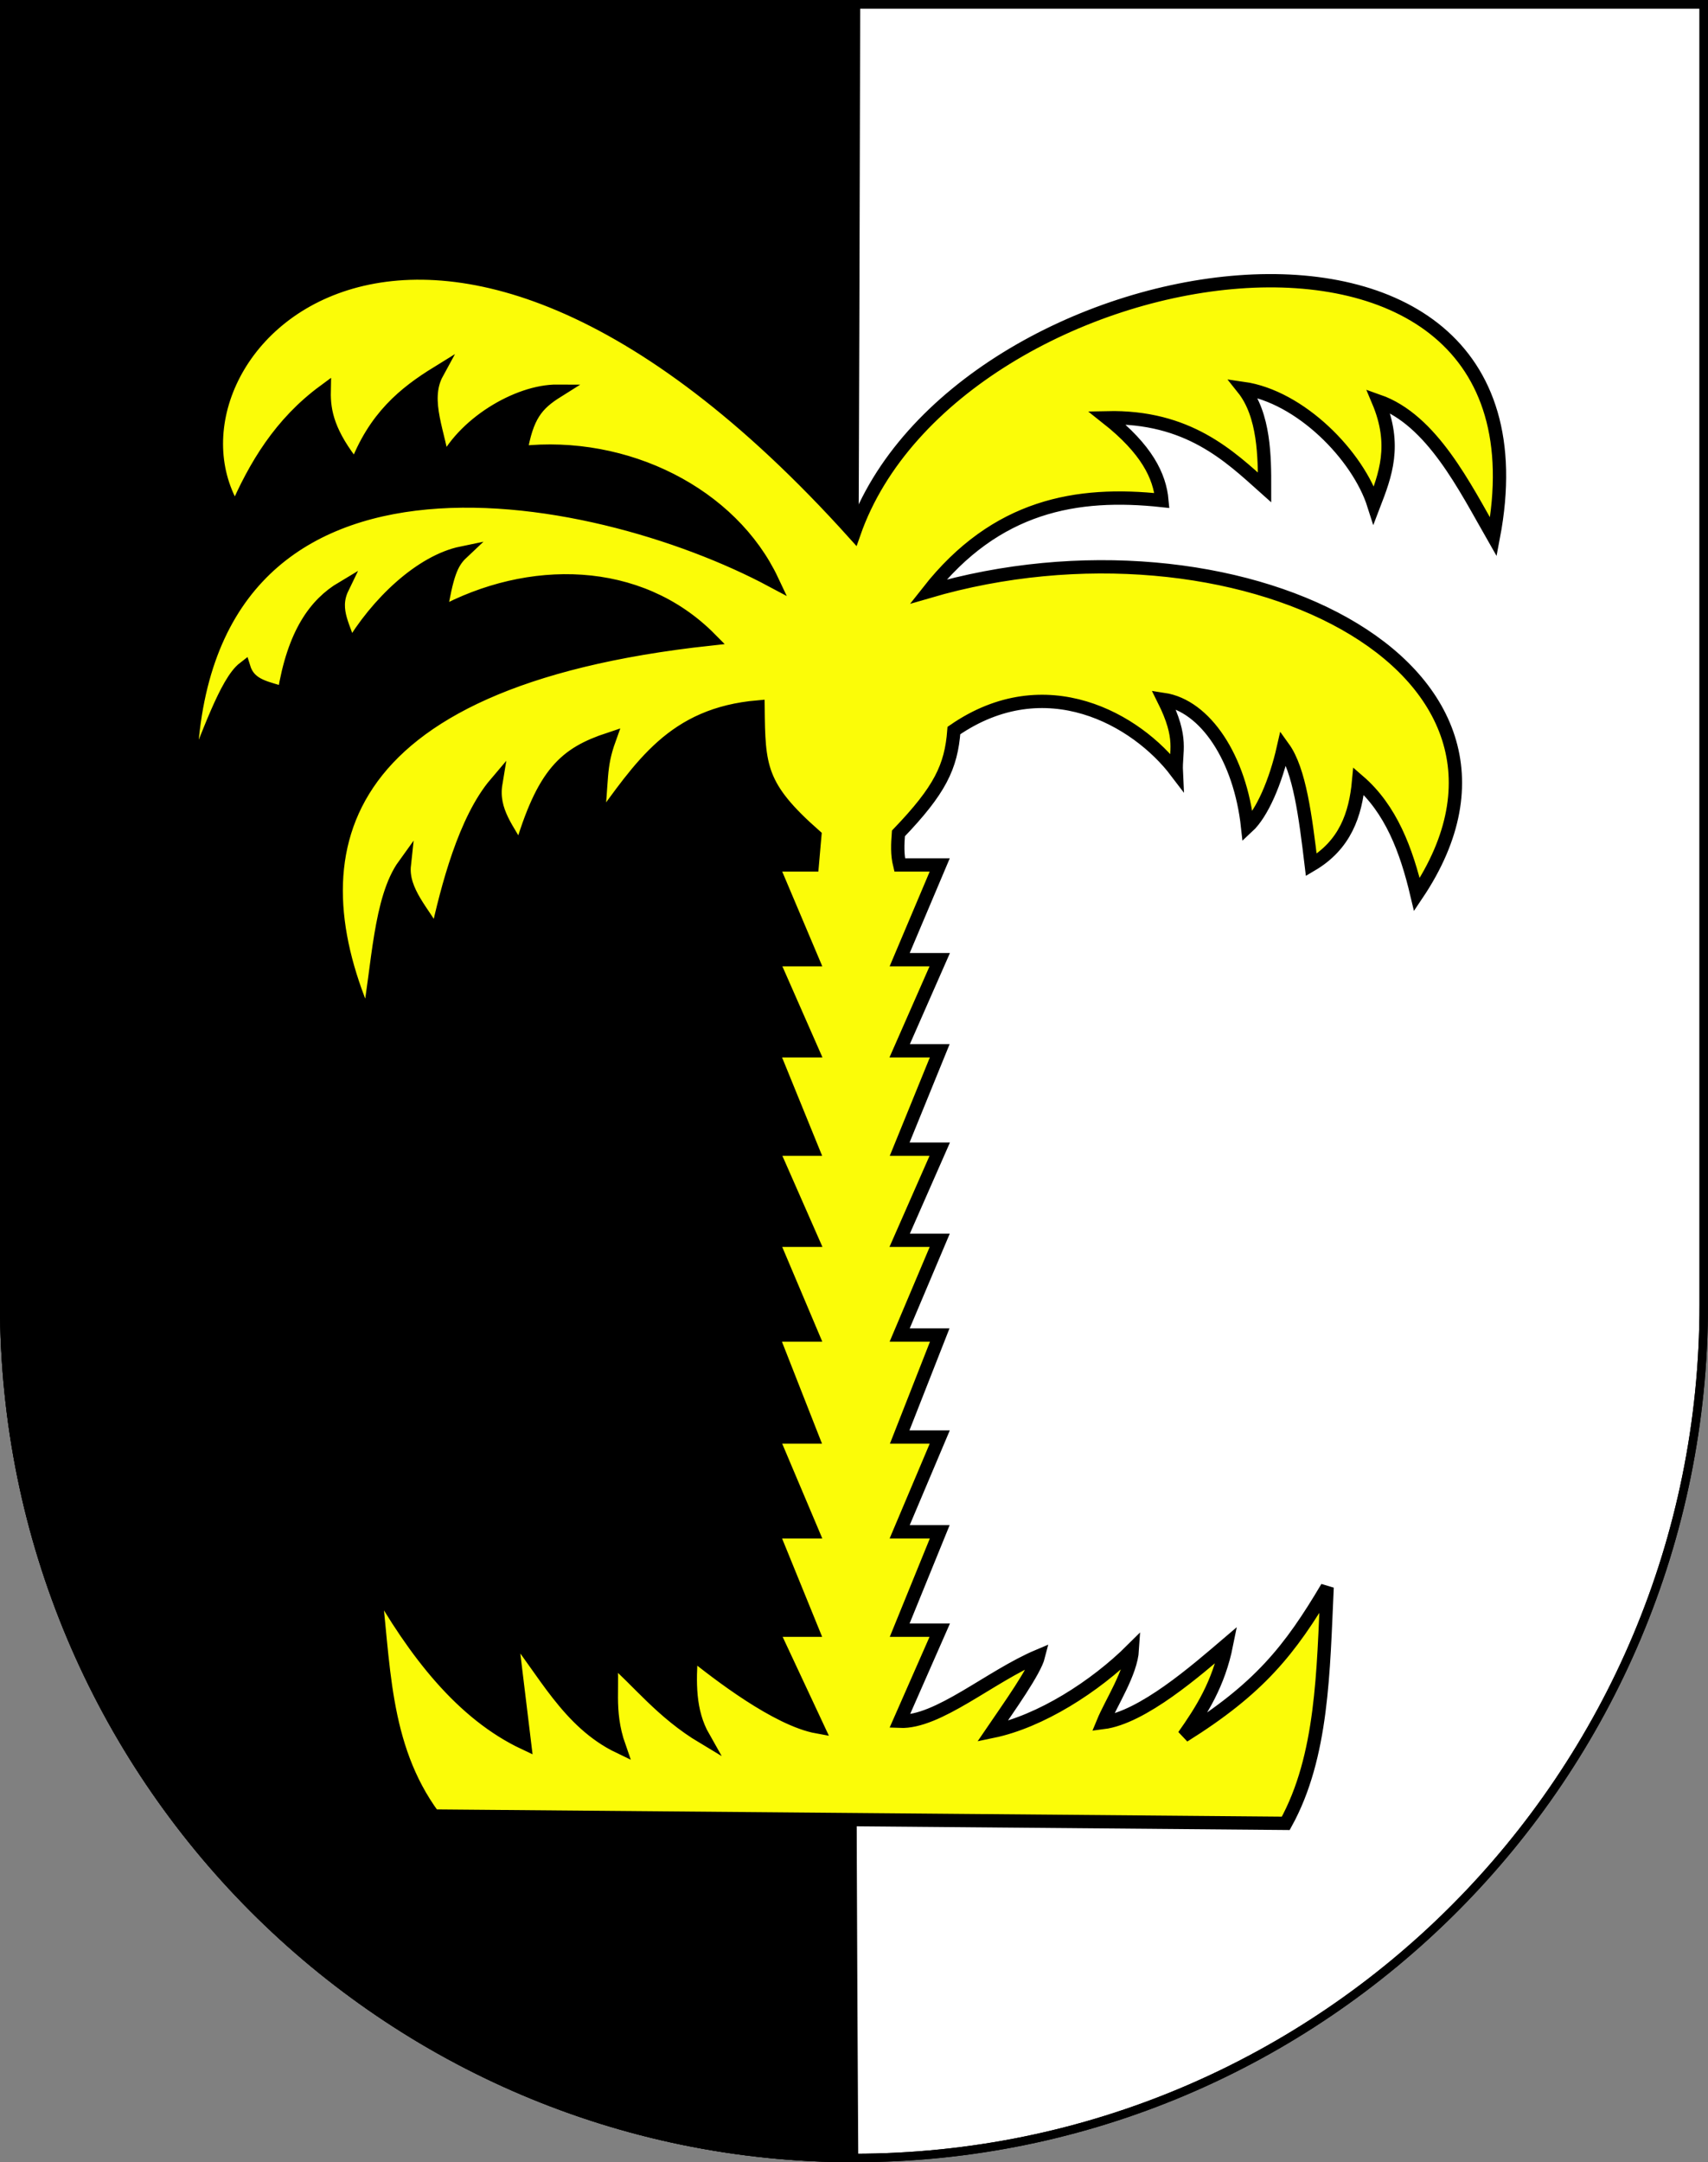
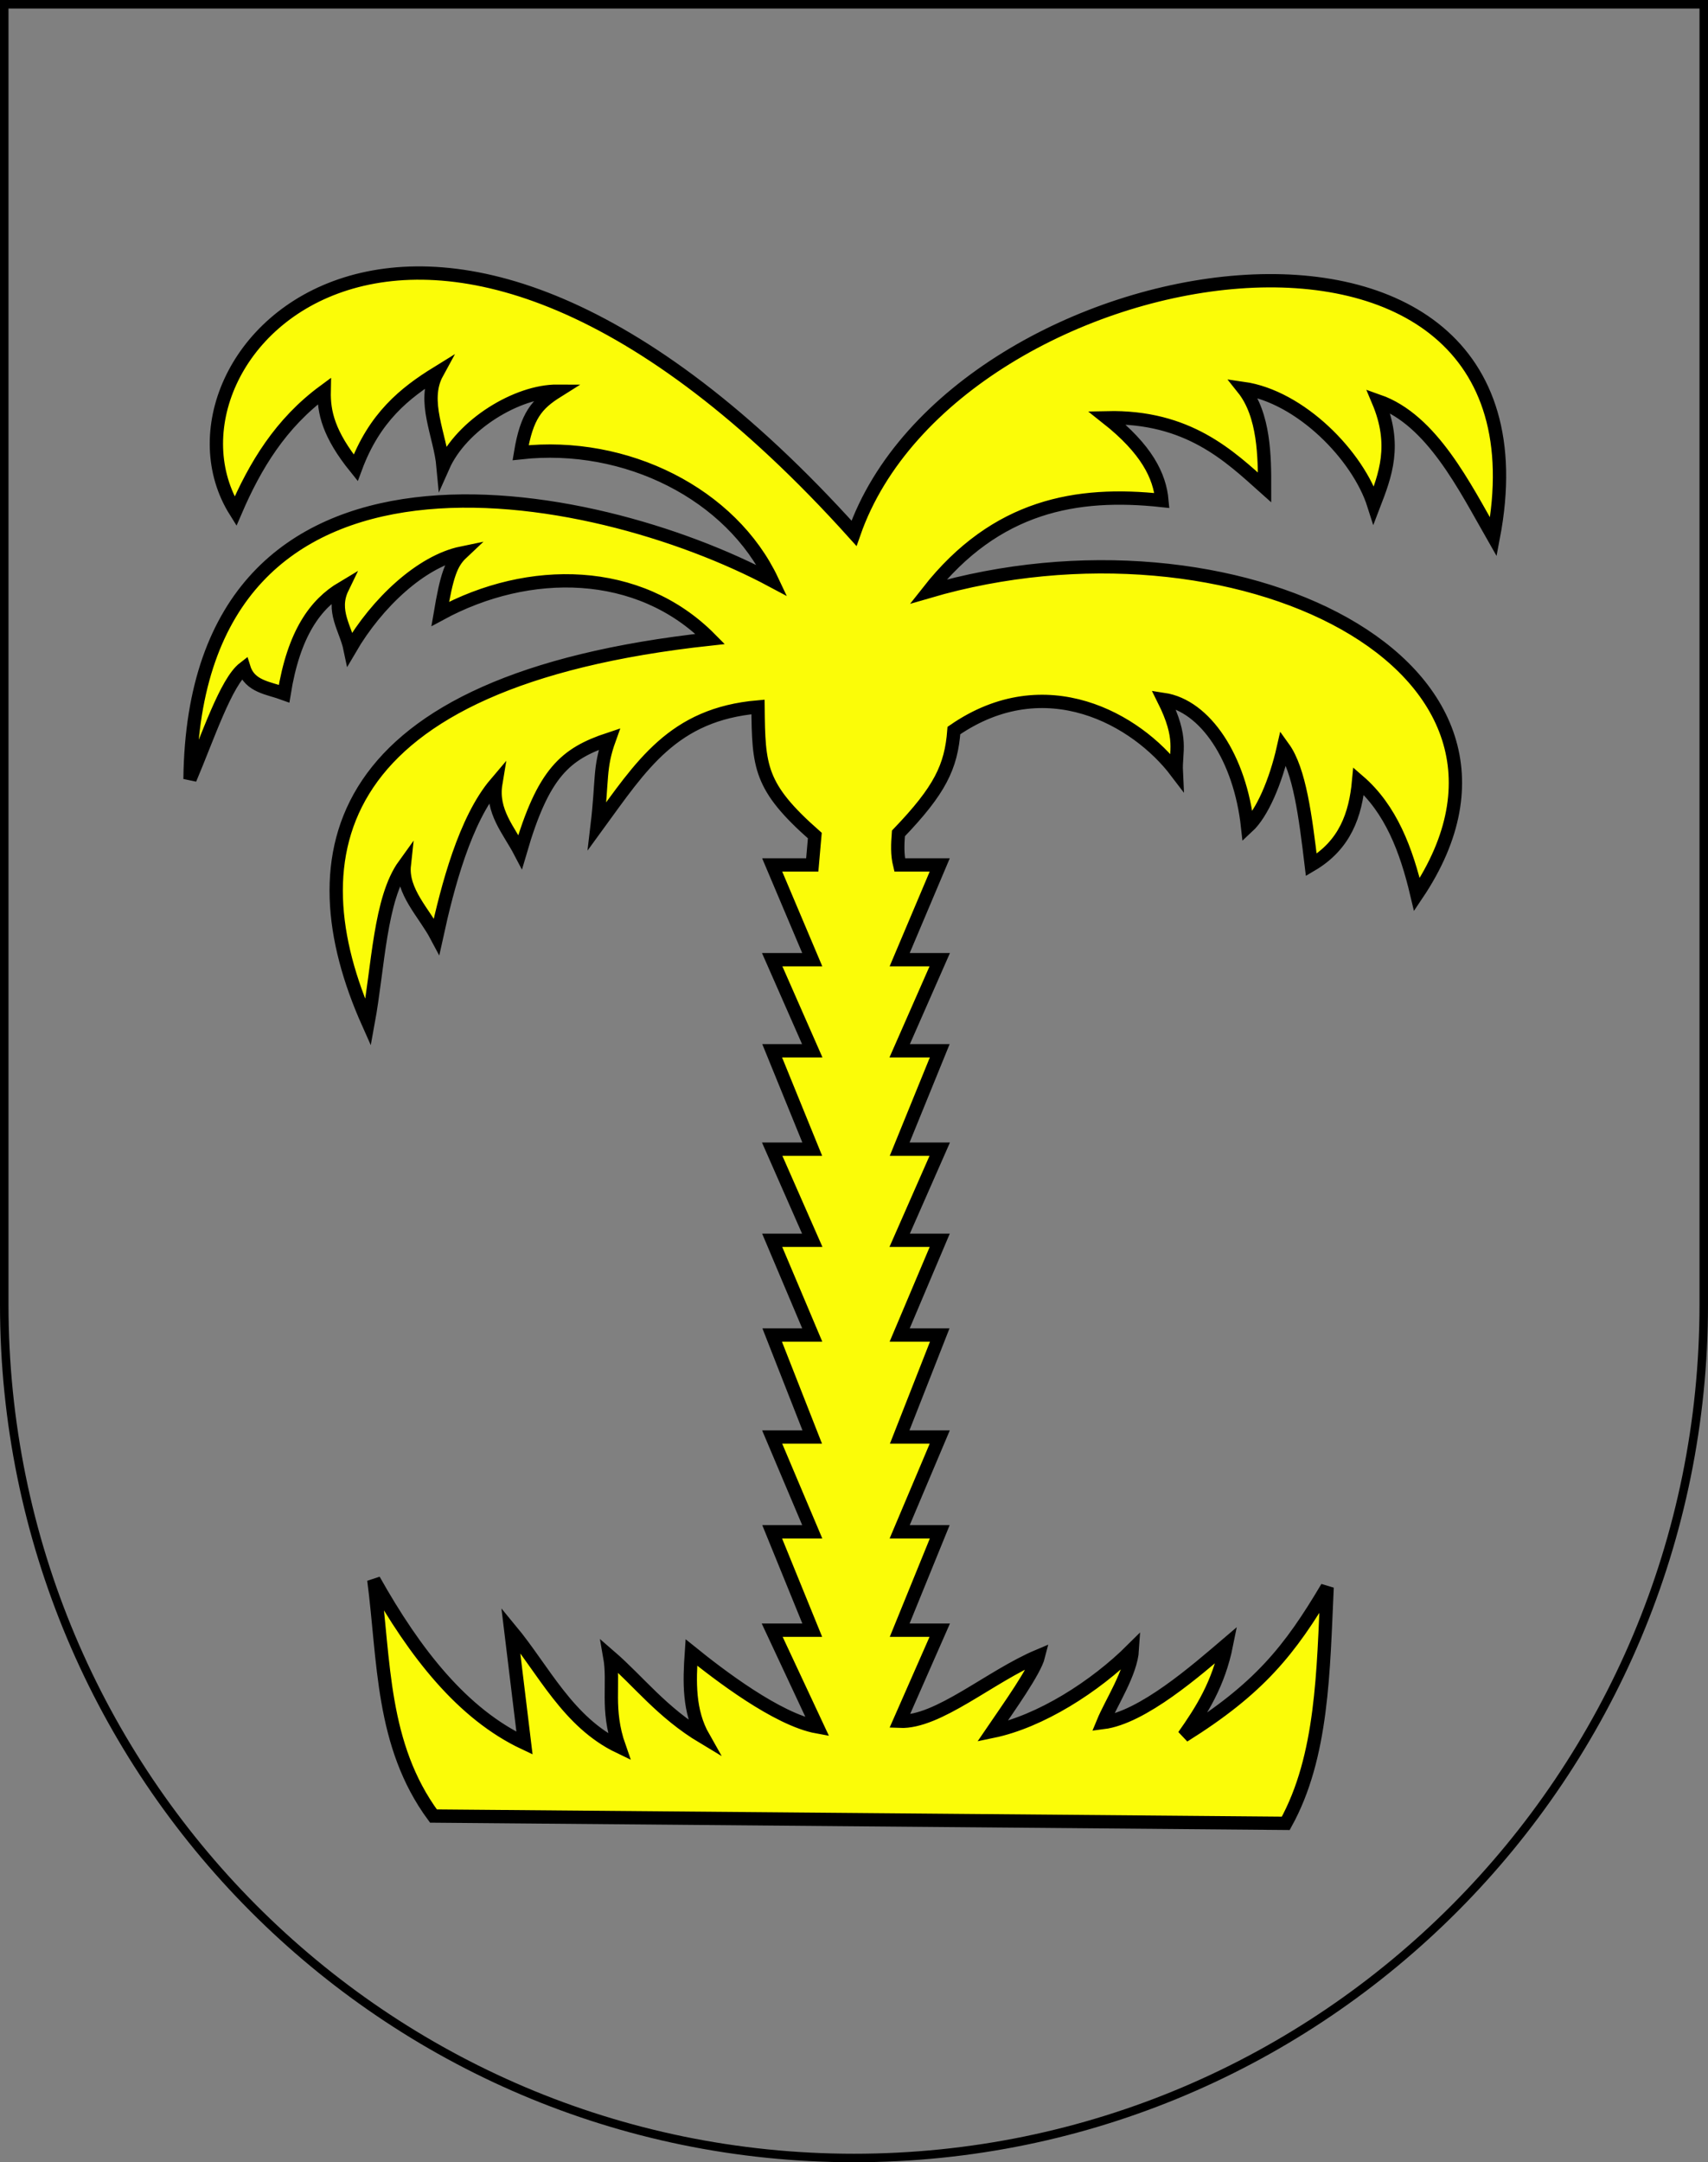
<svg xmlns="http://www.w3.org/2000/svg" version="1.0" width="603" height="763" id="svg20">
  <rect width="100%" height="100%" fill="#808080" stroke="none" />
  <title id="title3973">PzBtl 33</title>
  <desc id="desc22">Coat of Arms of Canton of Freiburg (Fribourg)</desc>
  <defs id="defs29">
    <linearGradient id="linearGradient2893">
      <stop id="stop2895" style="stop-color:#ffffff;stop-opacity:0.314" offset="0" />
      <stop id="stop2897" style="stop-color:#ffffff;stop-opacity:0.251" offset="0.19" />
      <stop id="stop2901" style="stop-color:#6b6b6b;stop-opacity:0.125" offset="0.6" />
      <stop id="stop2899" style="stop-color:#000000;stop-opacity:0.125" offset="1" />
    </linearGradient>
    <linearGradient id="linearGradient2955">
      <stop id="stop2965" style="stop-color:#ffffff;stop-opacity:0" offset="0" />
      <stop id="stop2959" style="stop-color:#000000;stop-opacity:0.646" offset="1" />
    </linearGradient>
  </defs>
  <g id="layer4" style="display:inline">
-     <path d="m 1.5,1.5 0,458.868 C 1.5,626.679 135.815,761.5 301.5,761.5 467.185,761.5 601.5,626.679 601.5,460.368 L 601.5,1.5 1.5,1.5 z" id="path3239" style="fill:#ffffff;fill-opacity:1;stroke:#000000;stroke-width:3;stroke-miterlimit:4;stroke-opacity:1;stroke-dasharray:none" />
-   </g>
+     </g>
  <g id="g3170" style="display:inline">
-     <path d="m 1.5,1.5 0,458.868 C 1.5,626.679 135.815,761.5 301.5,761.5 c -1.739,-289.423 8.8e-4,-443.528 0.693,-760 z" id="path3172" style="fill:#000000;fill-opacity:1;stroke:#000000;stroke-width:3;stroke-miterlimit:4;stroke-opacity:1;stroke-dasharray:none" />
-   </g>
+     </g>
  <g id="g3166" style="display:inline">
    <path d="m 1.5,1.5 0,458.868 C 1.5,626.679 135.815,761.5 301.5,761.5 467.185,761.5 601.5,626.679 601.5,460.368 L 601.5,1.5 1.5,1.5 z" id="path3168" style="fill:none;stroke:#000000;stroke-width:3;stroke-miterlimit:4;stroke-opacity:1;stroke-dasharray:none" />
  </g>
  <g id="layer2" style="display:inline">
    <path d="m 453.932,643.409 c 13.075,-23.654 13.227,-53.768 14.6,-83.273 -13.181,22.239 -23.945,35.735 -50.606,52.411 6.337,-8.968 12.312,-18.418 15.068,-32.162 -10.425,8.881 -29.606,25.713 -43.592,27.472 2.904,-7.053 9.878,-17.528 10.379,-25.783 -13.227,13.176 -32.549,25.406 -49.411,28.888 5.995,-8.796 14.939,-21.308 16.276,-26.614 -17.098,7.195 -35.502,23.643 -49.021,23.055 l 14.145,-32.148 -14.145,0 14.145,-34.72 -14.145,0 14.145,-33.434 -14.145,0 14.145,-36.006 -14.145,0 14.145,-33.434 -14.145,0 14.145,-32.148 -14.145,0 14.145,-34.72 -14.145,0 14.145,-32.148 -14.145,0 14.145,-33.434 -14.145,0 c -0.915,-3.707 -0.718,-7.414 -0.442,-11.121 14.669,-15.289 18.61,-23.461 19.588,-36.302 32.394,-22.398 64.567,-3.868 78.519,14.522 -0.352,-7.357 2.534,-11.477 -4.482,-25.498 14.694,2.22 27.009,20.67 29.654,44.943 5.128,-4.745 9.928,-15.929 12.639,-27.927 5.702,7.913 7.768,24.219 9.833,41.384 11.941,-7.028 15.617,-17.73 16.717,-29.576 11.387,9.822 16.848,24.253 20.575,40.033 54.438,-80.962 -65.061,-138.351 -172.548,-106.901 23.98,-30.489 52.529,-35.391 82.533,-32.148 -0.79,-8.698 -5.376,-18.087 -19.445,-29.2 28.729,-0.647 43.32,13.546 55.685,24.589 0.013,-10.577 -0.044,-25.526 -7.573,-34.954 20.191,2.87 40.609,23.698 46.151,41.163 4.061,-10.576 8.151,-21.115 1.571,-36.695 18.949,6.652 30.556,30.356 40.63,47.956 C 553.245,52.648 336.915,86.752 301.501,188.191 148.561,18.308 48.924,125.874 83.131,180.424 90.066,164.294 99.077,149.35 114.447,138.04 c -0.149,7.354 1.472,15.076 11.119,27.018 6.616,-17.821 17.338,-26.405 28.745,-33.447 -5.453,9.971 1.109,21.945 2.117,32.993 6.559,-14.794 26.219,-26.622 40.318,-26.563 -7.275,4.561 -10.788,8.685 -12.951,21.705 37.333,-4.141 74.441,14.668 88.82,45.163 -63.53,-33.954 -203.987,-61.5 -205.528,69.999 6.356,-14.986 12.712,-34.239 19.068,-39.137 2.058,6.543 8.685,6.994 14.145,9.001 3.433,-21.335 11.103,-31.657 20.575,-37.292 -3.947,8.132 1.253,14.434 2.714,21.484 9.489,-16.253 25.111,-30.87 39.436,-33.824 -3.839,3.614 -5.318,8.076 -7.6,21.497 31.263,-16.953 70.126,-16.632 95.328,8.845 -135.085,14.647 -147.104,76.467 -120.799,135.439 3.636,-19.819 4.101,-43.707 12.781,-55.712 -1.027,9.366 7.027,16.916 11.417,25.199 3.825,-17.501 10.001,-41.164 20.887,-53.958 -1.64,9.858 4.636,16.549 8.611,24.161 8.168,-27.999 15.911,-34.656 31.486,-39.812 -3.69,10.236 -2.354,14.035 -4.339,30.733 15.719,-21.544 26.827,-39.48 56.815,-42.072 0.222,21.132 0.458,28.131 20.056,45.397 l -0.909,10.352 -14.145,0 14.145,33.434 -14.145,0 14.145,32.148 -14.145,0 14.145,34.72 -14.145,0 14.145,32.148 -14.145,0 14.145,33.434 -14.145,0 14.145,36.006 -14.145,0 14.145,33.434 -14.145,0 14.145,34.72 -14.145,0 15.964,34.123 c -14.153,-2.562 -34.965,-18.58 -44.488,-26.265 -0.714,10.415 -0.994,20.743 4.248,29.966 -14.758,-8.844 -22.784,-19.726 -33.071,-28.616 1.735,9.738 -1.358,18.566 3.339,31.941 -18.067,-8.662 -26.66,-27.114 -38.279,-41.15 l 4.845,39.864 c -21.842,-10.289 -38.595,-31.606 -53.191,-57.595 3.745,28.525 2.54,58.193 21.043,83.313 z" id="path3971" style="fill:#fbfc08;fill-opacity:1;stroke:#000000;stroke-width:4.7;stroke-linecap:butt;stroke-linejoin:miter;stroke-miterlimit:4;stroke-opacity:1;stroke-dasharray:none" />
  </g>
</svg>